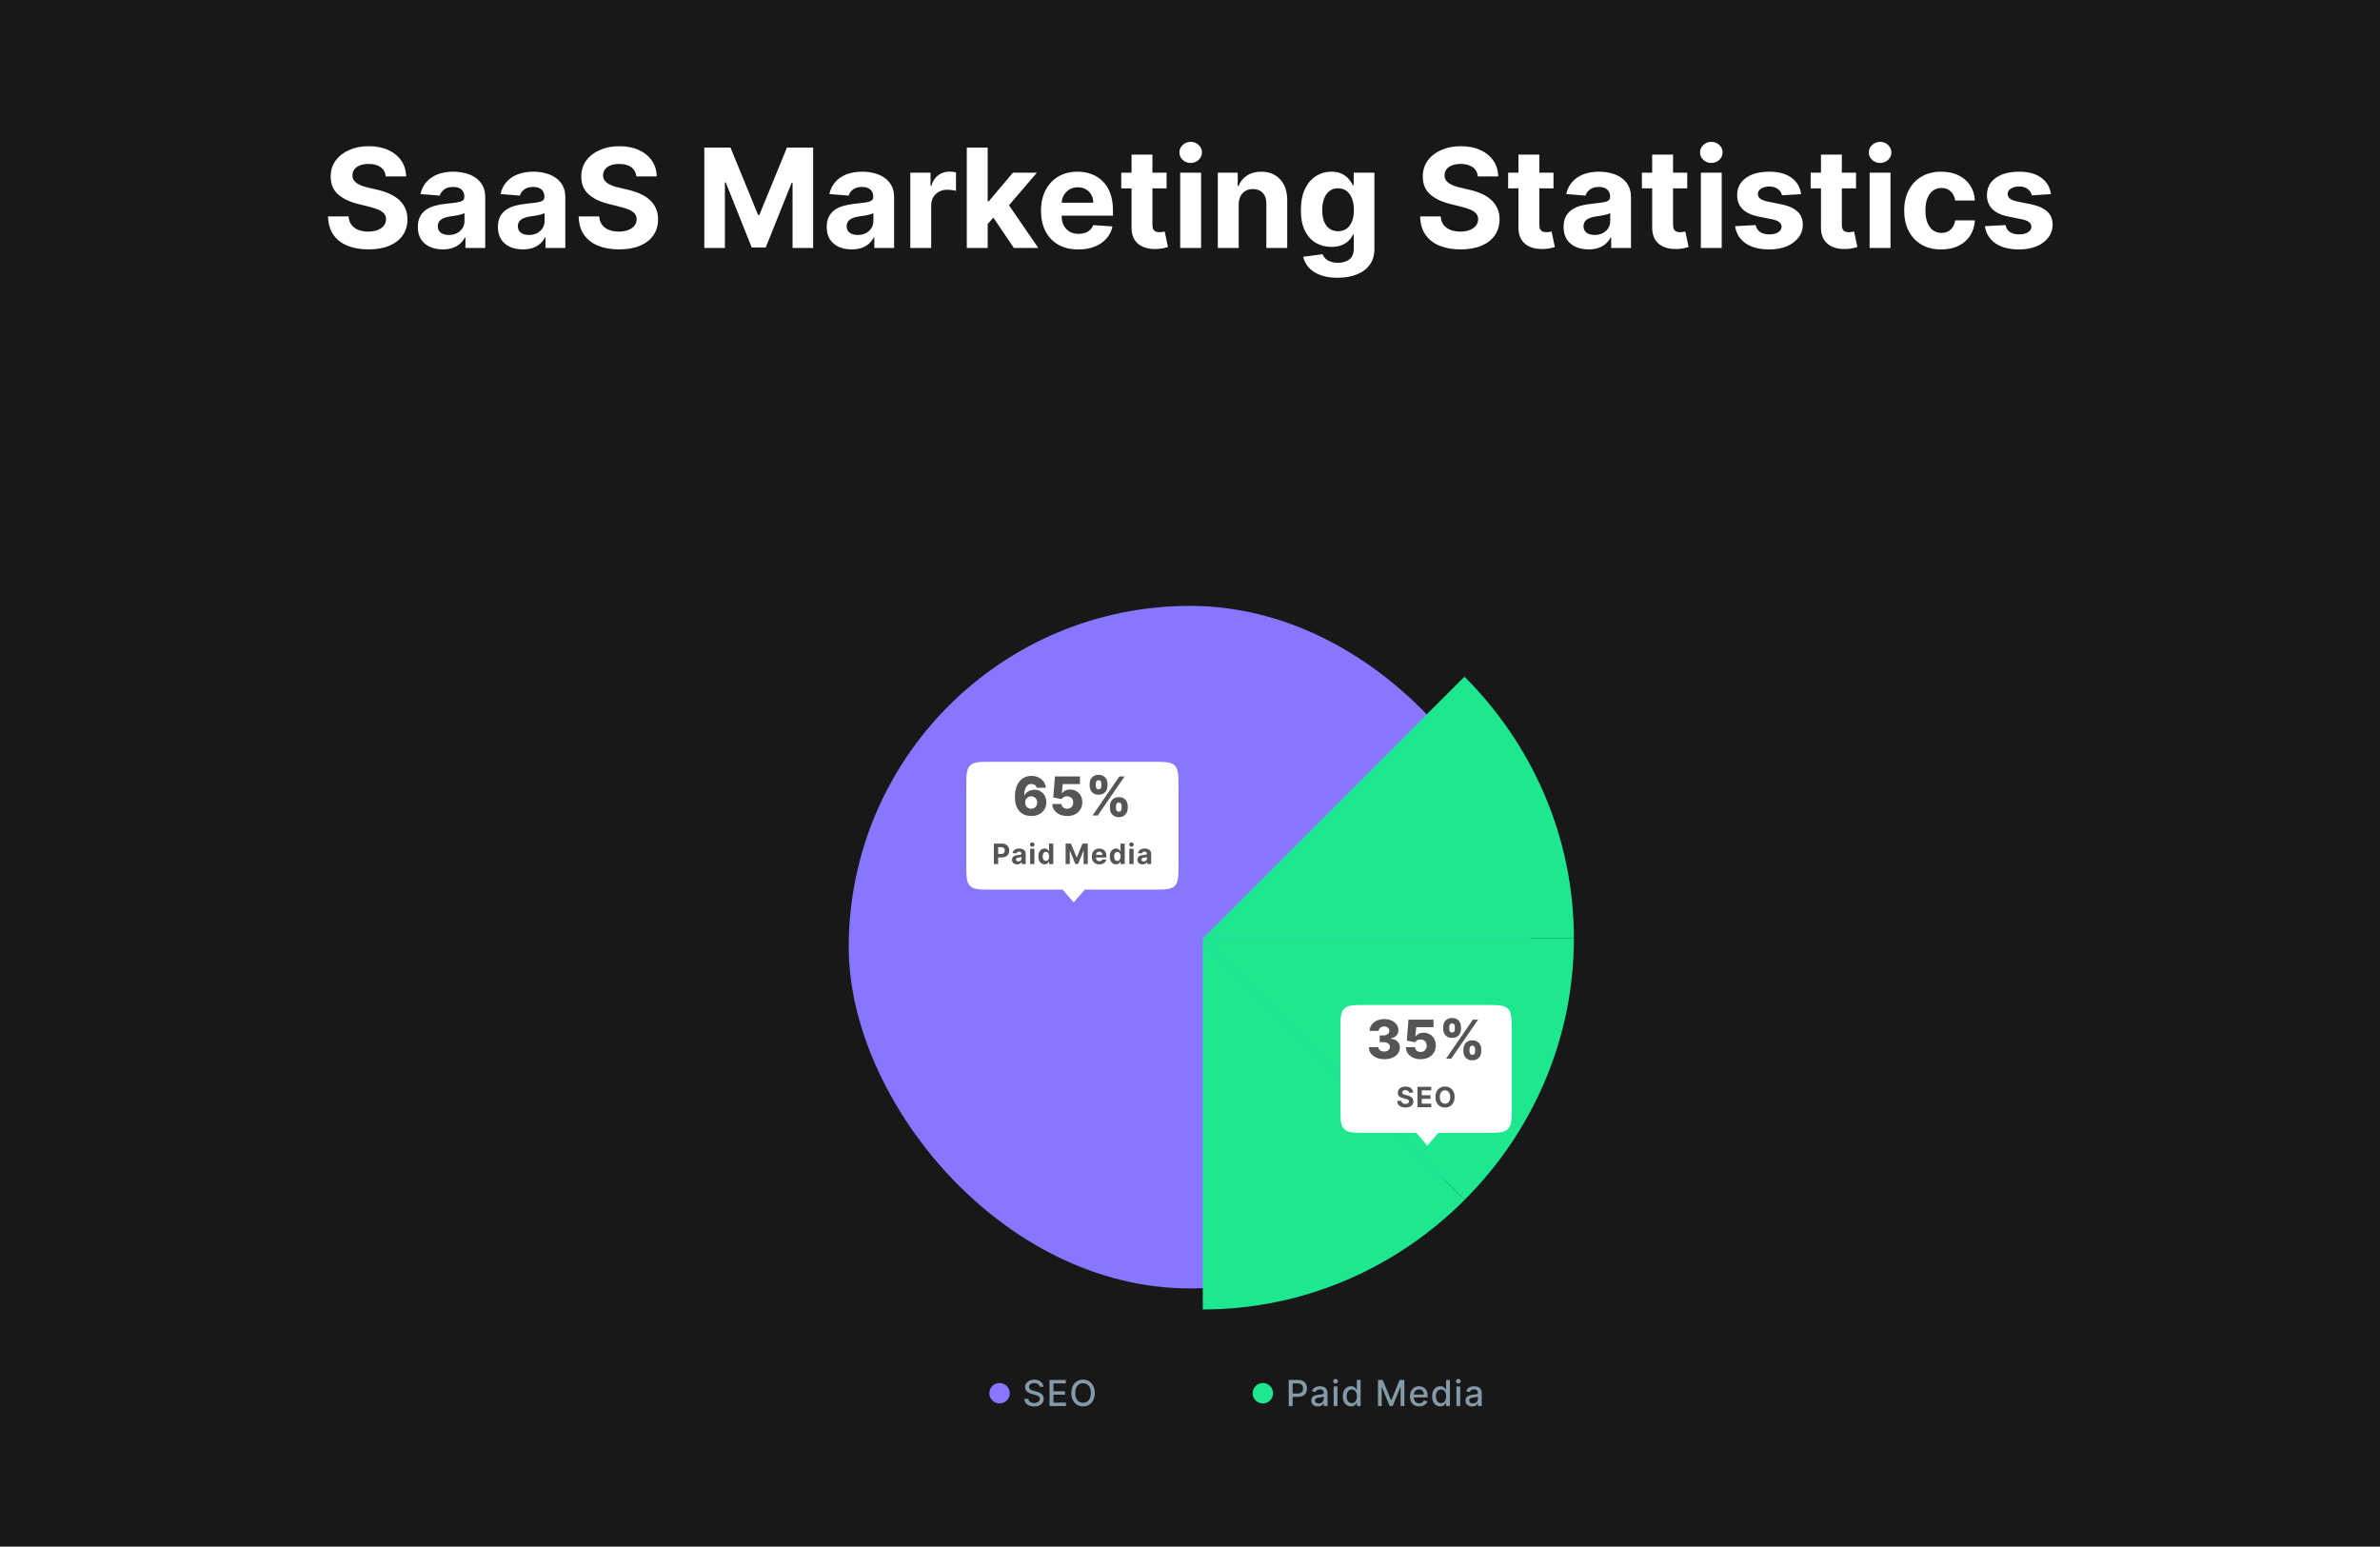
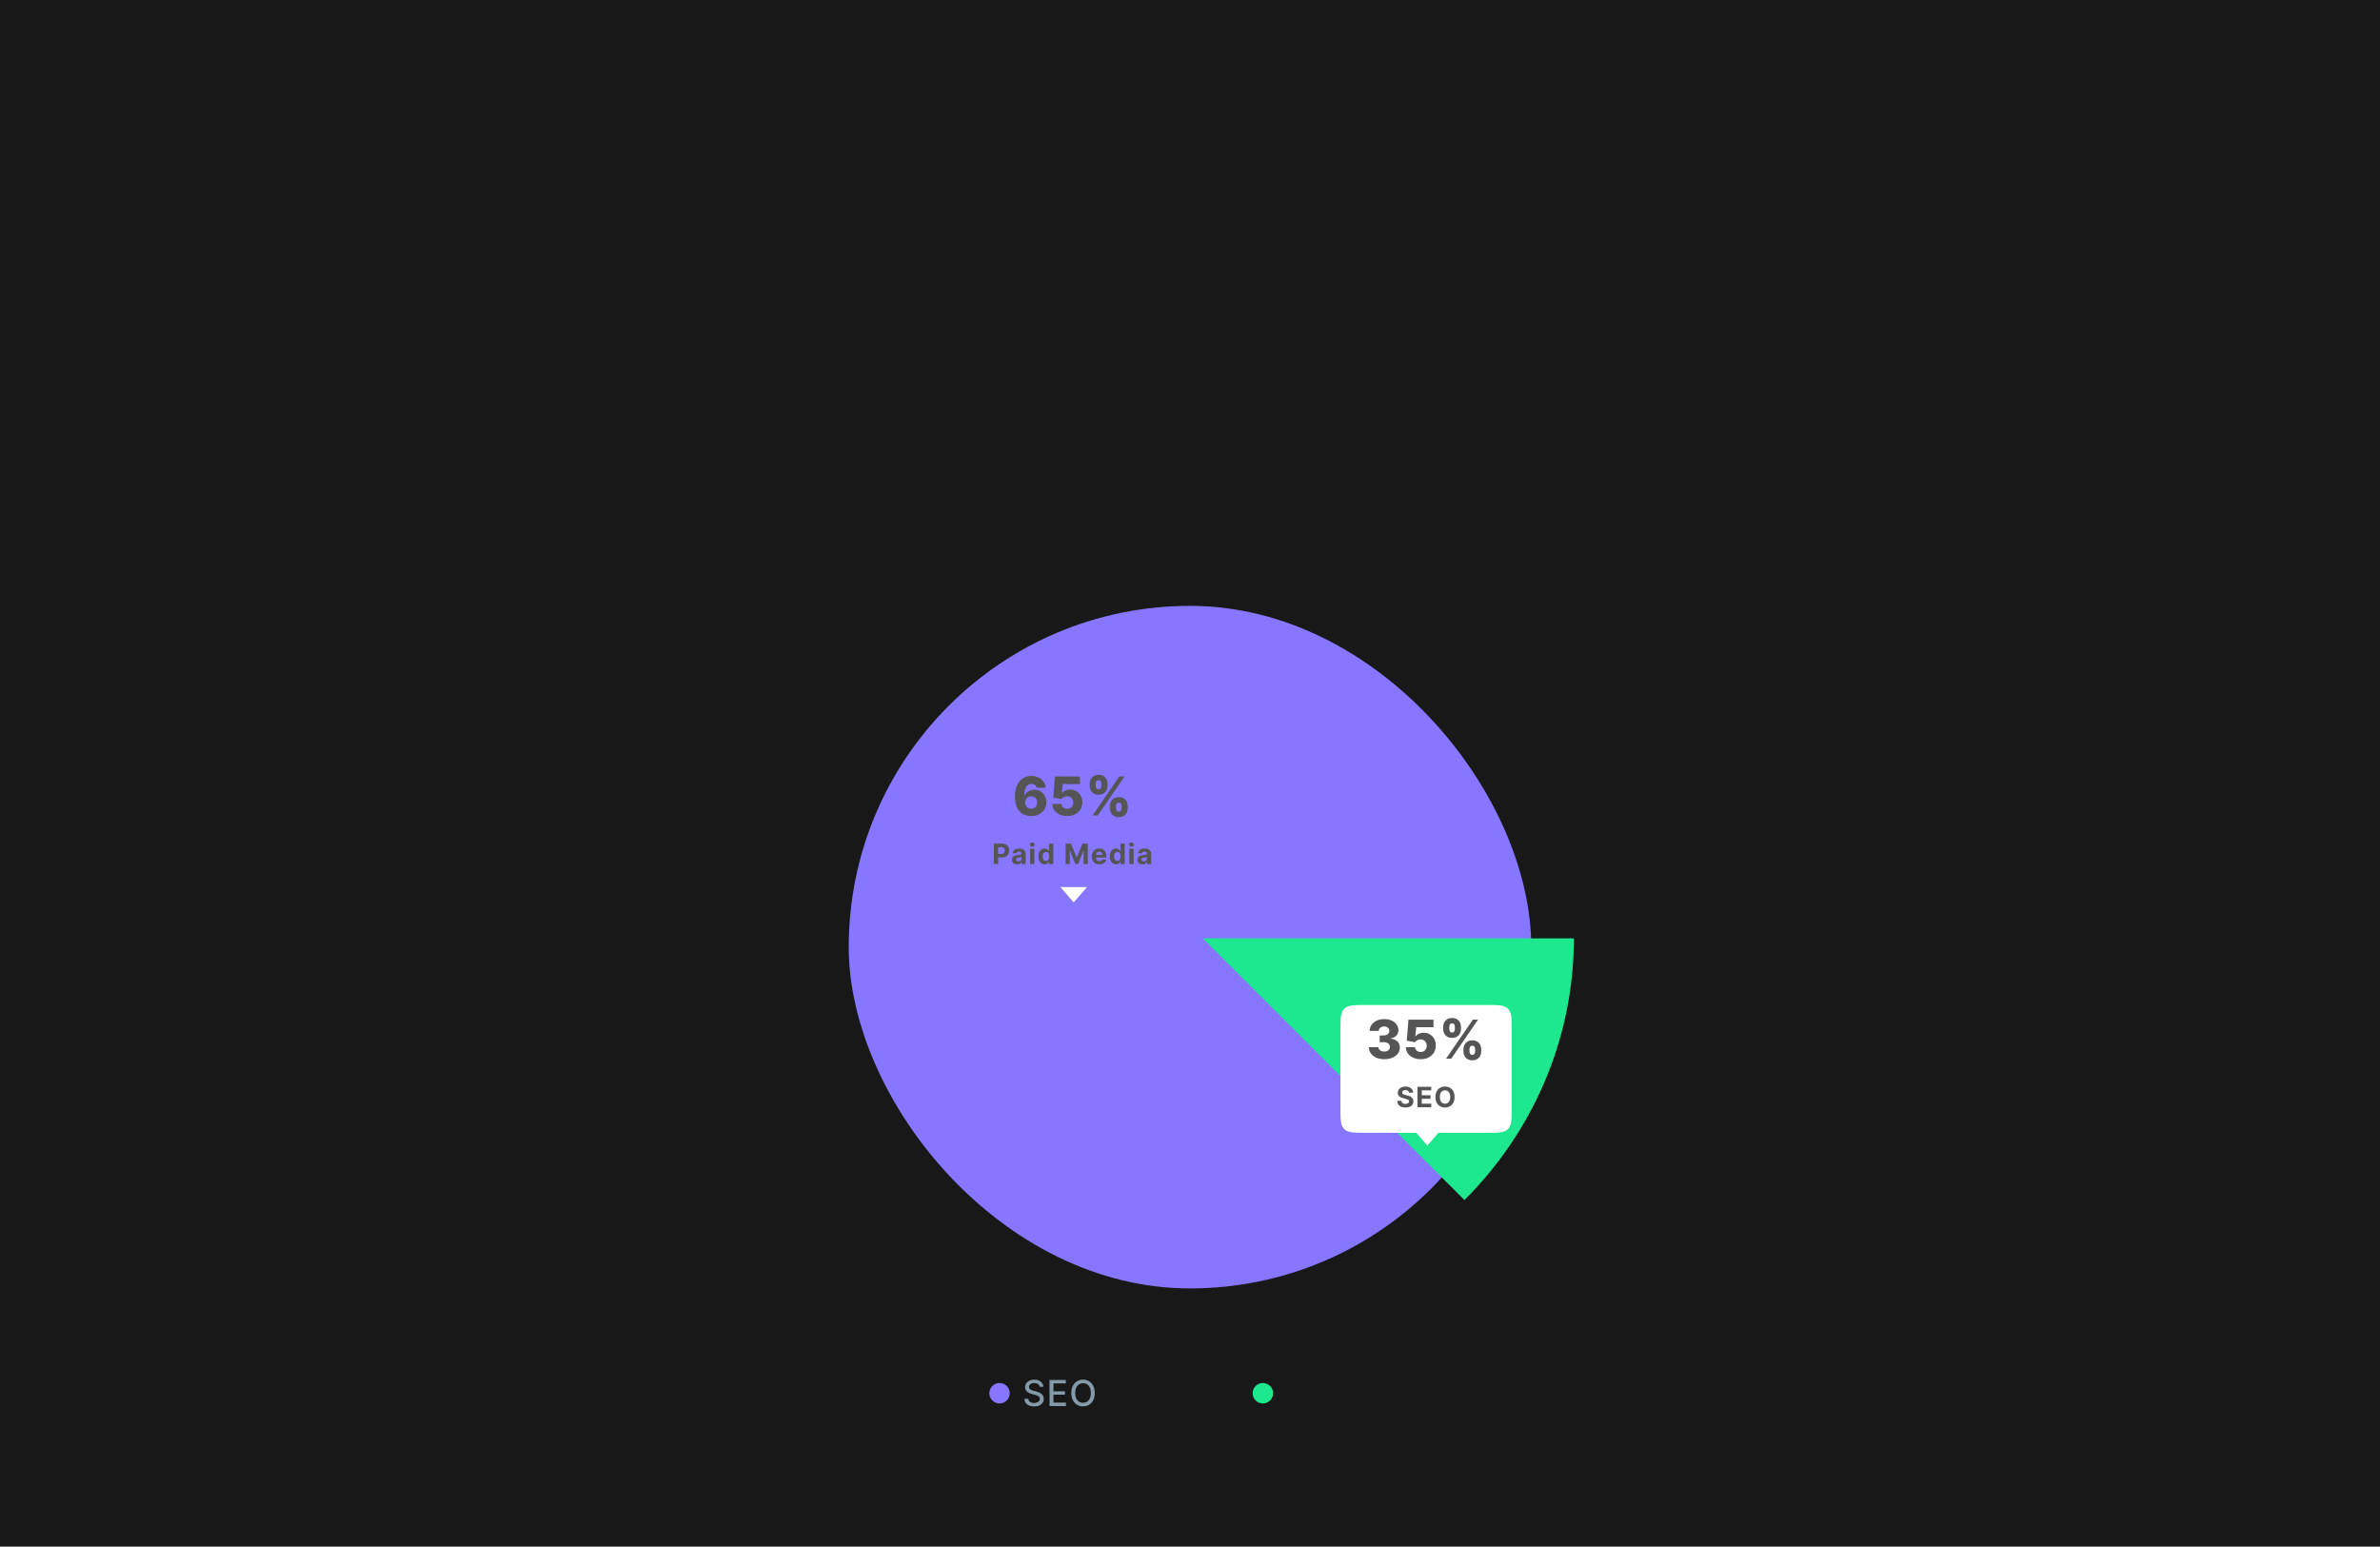
<svg xmlns="http://www.w3.org/2000/svg" width="931" height="605" viewBox="0 0 931 605" fill="none">
  <rect width="931" height="605" fill="#181818" />
-   <path d="M150.899 69.022C150.745 67.475 150.087 66.273 148.924 65.417C147.76 64.56 146.181 64.132 144.187 64.132C142.832 64.132 141.688 64.324 140.755 64.707C139.821 65.078 139.105 65.596 138.607 66.261C138.121 66.925 137.878 67.68 137.878 68.523C137.853 69.227 138 69.84 138.319 70.364C138.652 70.888 139.105 71.342 139.681 71.726C140.256 72.097 140.921 72.423 141.675 72.704C142.429 72.972 143.235 73.202 144.091 73.394L147.62 74.238C149.333 74.621 150.905 75.133 152.337 75.772C153.769 76.411 155.009 77.197 156.057 78.131C157.105 79.064 157.917 80.163 158.492 81.429C159.081 82.695 159.381 84.146 159.394 85.782C159.381 88.185 158.767 90.269 157.553 92.033C156.351 93.785 154.612 95.146 152.337 96.118C150.074 97.077 147.345 97.556 144.149 97.556C140.978 97.556 138.217 97.07 135.865 96.099C133.525 95.127 131.697 93.689 130.38 91.784C129.076 89.867 128.392 87.495 128.328 84.67H136.363C136.453 85.987 136.83 87.086 137.495 87.968C138.172 88.837 139.073 89.496 140.198 89.943C141.336 90.378 142.621 90.595 144.053 90.595C145.459 90.595 146.68 90.391 147.715 89.981C148.764 89.572 149.576 89.004 150.151 88.275C150.726 87.546 151.014 86.709 151.014 85.763C151.014 84.881 150.752 84.139 150.228 83.538C149.716 82.938 148.962 82.426 147.965 82.004C146.98 81.582 145.772 81.199 144.34 80.854L140.064 79.78C136.753 78.974 134.139 77.715 132.221 76.002C130.304 74.289 129.351 71.981 129.364 69.079C129.351 66.702 129.984 64.624 131.262 62.847C132.554 61.07 134.324 59.683 136.574 58.686C138.824 57.689 141.381 57.19 144.245 57.19C147.159 57.19 149.703 57.689 151.877 58.686C154.063 59.683 155.763 61.07 156.978 62.847C158.192 64.624 158.818 66.683 158.857 69.022H150.899ZM173.225 97.556C171.345 97.556 169.671 97.23 168.2 96.578C166.73 95.913 165.567 94.935 164.71 93.644C163.867 92.34 163.445 90.717 163.445 88.773C163.445 87.137 163.745 85.763 164.346 84.651C164.947 83.538 165.765 82.644 166.801 81.966C167.836 81.288 169.012 80.777 170.329 80.432C171.658 80.087 173.052 79.844 174.509 79.703C176.222 79.524 177.603 79.358 178.651 79.204C179.7 79.038 180.46 78.796 180.933 78.476C181.406 78.156 181.643 77.683 181.643 77.057V76.942C181.643 75.727 181.259 74.788 180.492 74.123C179.738 73.458 178.664 73.126 177.271 73.126C175.801 73.126 174.631 73.452 173.761 74.104C172.892 74.743 172.317 75.548 172.036 76.52L164.48 75.906C164.864 74.117 165.618 72.57 166.743 71.266C167.868 69.949 169.319 68.939 171.096 68.236C172.886 67.52 174.957 67.162 177.309 67.162C178.945 67.162 180.511 67.354 182.007 67.737C183.516 68.121 184.852 68.715 186.015 69.521C187.191 70.326 188.118 71.362 188.796 72.627C189.473 73.88 189.812 75.382 189.812 77.133V97H182.065V92.915H181.835C181.362 93.836 180.729 94.648 179.936 95.351C179.144 96.041 178.191 96.585 177.079 96.981C175.967 97.364 174.682 97.556 173.225 97.556ZM175.564 91.918C176.766 91.918 177.827 91.682 178.747 91.209C179.668 90.723 180.39 90.071 180.914 89.253C181.438 88.435 181.7 87.508 181.7 86.472V83.347C181.445 83.513 181.093 83.666 180.646 83.807C180.211 83.935 179.719 84.056 179.169 84.171C178.619 84.273 178.07 84.369 177.52 84.459C176.97 84.535 176.472 84.606 176.024 84.67C175.065 84.81 174.228 85.034 173.512 85.341C172.796 85.648 172.24 86.063 171.844 86.587C171.448 87.099 171.249 87.738 171.249 88.505C171.249 89.617 171.652 90.467 172.457 91.055C173.276 91.631 174.311 91.918 175.564 91.918ZM204.549 97.556C202.669 97.556 200.995 97.23 199.525 96.578C198.054 95.913 196.891 94.935 196.035 93.644C195.191 92.34 194.769 90.717 194.769 88.773C194.769 87.137 195.069 85.763 195.67 84.651C196.271 83.538 197.089 82.644 198.125 81.966C199.16 81.288 200.336 80.777 201.653 80.432C202.983 80.087 204.376 79.844 205.834 79.703C207.547 79.524 208.927 79.358 209.976 79.204C211.024 79.038 211.785 78.796 212.258 78.476C212.731 78.156 212.967 77.683 212.967 77.057V76.942C212.967 75.727 212.584 74.788 211.816 74.123C211.062 73.458 209.988 73.126 208.595 73.126C207.125 73.126 205.955 73.452 205.086 74.104C204.216 74.743 203.641 75.548 203.36 76.52L195.804 75.906C196.188 74.117 196.942 72.57 198.067 71.266C199.192 69.949 200.643 68.939 202.42 68.236C204.21 67.52 206.281 67.162 208.633 67.162C210.27 67.162 211.836 67.354 213.331 67.737C214.84 68.121 216.176 68.715 217.339 69.521C218.515 70.326 219.442 71.362 220.12 72.627C220.797 73.88 221.136 75.382 221.136 77.133V97H213.389V92.915H213.159C212.686 93.836 212.053 94.648 211.26 95.351C210.468 96.041 209.515 96.585 208.403 96.981C207.291 97.364 206.006 97.556 204.549 97.556ZM206.888 91.918C208.09 91.918 209.151 91.682 210.071 91.209C210.992 90.723 211.714 90.071 212.238 89.253C212.763 88.435 213.025 87.508 213.025 86.472V83.347C212.769 83.513 212.417 83.666 211.97 83.807C211.535 83.935 211.043 84.056 210.493 84.171C209.944 84.273 209.394 84.369 208.844 84.459C208.294 84.535 207.796 84.606 207.348 84.67C206.39 84.81 205.552 85.034 204.836 85.341C204.12 85.648 203.564 86.063 203.168 86.587C202.772 87.099 202.574 87.738 202.574 88.505C202.574 89.617 202.976 90.467 203.782 91.055C204.6 91.631 205.635 91.918 206.888 91.918ZM248.932 69.022C248.778 67.475 248.12 66.273 246.957 65.417C245.793 64.56 244.215 64.132 242.22 64.132C240.865 64.132 239.721 64.324 238.788 64.707C237.854 65.078 237.139 65.596 236.64 66.261C236.154 66.925 235.911 67.68 235.911 68.523C235.886 69.227 236.033 69.84 236.352 70.364C236.685 70.888 237.139 71.342 237.714 71.726C238.289 72.097 238.954 72.423 239.708 72.704C240.462 72.972 241.268 73.202 242.124 73.394L245.653 74.238C247.366 74.621 248.938 75.133 250.37 75.772C251.802 76.411 253.042 77.197 254.09 78.131C255.139 79.064 255.95 80.163 256.526 81.429C257.114 82.695 257.414 84.146 257.427 85.782C257.414 88.185 256.801 90.269 255.586 92.033C254.384 93.785 252.646 95.146 250.37 96.118C248.107 97.077 245.378 97.556 242.182 97.556C239.011 97.556 236.25 97.07 233.898 96.099C231.558 95.127 229.73 93.689 228.413 91.784C227.109 89.867 226.426 87.495 226.362 84.67H234.396C234.486 85.987 234.863 87.086 235.528 87.968C236.205 88.837 237.107 89.496 238.232 89.943C239.369 90.378 240.654 90.595 242.086 90.595C243.492 90.595 244.713 90.391 245.749 89.981C246.797 89.572 247.609 89.004 248.184 88.275C248.759 87.546 249.047 86.709 249.047 85.763C249.047 84.881 248.785 84.139 248.261 83.538C247.749 82.938 246.995 82.426 245.998 82.004C245.014 81.582 243.805 81.199 242.374 80.854L238.097 79.78C234.786 78.974 232.172 77.715 230.254 76.002C228.337 74.289 227.384 71.981 227.397 69.079C227.384 66.702 228.017 64.624 229.296 62.847C230.587 61.07 232.357 59.683 234.607 58.686C236.857 57.689 239.414 57.19 242.278 57.19C245.193 57.19 247.737 57.689 249.91 58.686C252.096 59.683 253.796 61.07 255.011 62.847C256.225 64.624 256.852 66.683 256.89 69.022H248.932ZM275.51 57.727H285.75L296.565 84.114H297.026L307.841 57.727H318.081V97H310.027V71.438H309.701L299.538 96.808H294.053L283.89 71.342H283.564V97H275.51V57.727ZM333.168 97.556C331.289 97.556 329.614 97.23 328.144 96.578C326.674 95.913 325.51 94.935 324.654 93.644C323.81 92.34 323.388 90.717 323.388 88.773C323.388 87.137 323.688 85.763 324.289 84.651C324.89 83.538 325.708 82.644 326.744 81.966C327.779 81.288 328.956 80.777 330.272 80.432C331.602 80.087 332.995 79.844 334.453 79.703C336.166 79.524 337.546 79.358 338.595 79.204C339.643 79.038 340.404 78.796 340.877 78.476C341.35 78.156 341.586 77.683 341.586 77.057V76.942C341.586 75.727 341.203 74.788 340.436 74.123C339.681 73.458 338.608 73.126 337.214 73.126C335.744 73.126 334.574 73.452 333.705 74.104C332.835 74.743 332.26 75.548 331.979 76.52L324.424 75.906C324.807 74.117 325.561 72.57 326.686 71.266C327.811 69.949 329.262 68.939 331.039 68.236C332.829 67.52 334.9 67.162 337.252 67.162C338.889 67.162 340.455 67.354 341.951 67.737C343.459 68.121 344.795 68.715 345.958 69.521C347.134 70.326 348.061 71.362 348.739 72.627C349.416 73.88 349.755 75.382 349.755 77.133V97H342.008V92.915H341.778C341.305 93.836 340.672 94.648 339.88 95.351C339.087 96.041 338.134 96.585 337.022 96.981C335.91 97.364 334.625 97.556 333.168 97.556ZM335.507 91.918C336.709 91.918 337.77 91.682 338.691 91.209C339.611 90.723 340.333 90.071 340.858 89.253C341.382 88.435 341.644 87.508 341.644 86.472V83.347C341.388 83.513 341.036 83.666 340.589 83.807C340.154 83.935 339.662 84.056 339.112 84.171C338.563 84.273 338.013 84.369 337.463 84.459C336.914 84.535 336.415 84.606 335.968 84.67C335.009 84.81 334.171 85.034 333.456 85.341C332.74 85.648 332.184 86.063 331.787 86.587C331.391 87.099 331.193 87.738 331.193 88.505C331.193 89.617 331.595 90.467 332.401 91.055C333.219 91.631 334.255 91.918 335.507 91.918ZM356.093 97V67.546H364.013V72.685H364.32C364.856 70.856 365.758 69.476 367.023 68.543C368.289 67.597 369.746 67.124 371.396 67.124C371.805 67.124 372.246 67.149 372.719 67.2C373.192 67.251 373.607 67.322 373.965 67.411V74.66C373.582 74.545 373.051 74.442 372.373 74.353C371.696 74.263 371.076 74.219 370.513 74.219C369.312 74.219 368.238 74.481 367.292 75.005C366.359 75.516 365.617 76.232 365.067 77.153C364.53 78.073 364.262 79.134 364.262 80.336V97H356.093ZM385.591 88.524L385.61 78.725H386.799L396.233 67.546H405.611L392.935 82.349H390.998L385.591 88.524ZM378.189 97V57.727H386.358V97H378.189ZM396.598 97L387.93 84.171L393.376 78.399L406.167 97H396.598ZM421.829 97.575C418.799 97.575 416.191 96.962 414.005 95.734C411.832 94.494 410.157 92.743 408.981 90.48C407.805 88.204 407.217 85.513 407.217 82.407C407.217 79.377 407.805 76.718 408.981 74.43C410.157 72.141 411.812 70.358 413.947 69.079C416.095 67.801 418.614 67.162 421.503 67.162C423.446 67.162 425.255 67.475 426.93 68.102C428.617 68.715 430.087 69.642 431.34 70.882C432.606 72.122 433.59 73.682 434.293 75.561C434.996 77.428 435.348 79.614 435.348 82.119V84.363H410.476V79.3H427.658C427.658 78.124 427.403 77.082 426.891 76.175C426.38 75.267 425.67 74.558 424.763 74.046C423.868 73.522 422.826 73.26 421.637 73.26C420.397 73.26 419.297 73.548 418.339 74.123C417.393 74.685 416.651 75.446 416.114 76.405C415.577 77.351 415.302 78.406 415.29 79.569V84.382C415.29 85.84 415.558 87.099 416.095 88.16C416.645 89.221 417.418 90.039 418.415 90.614C419.413 91.19 420.595 91.477 421.963 91.477C422.871 91.477 423.702 91.349 424.456 91.094C425.21 90.838 425.856 90.454 426.393 89.943C426.93 89.432 427.339 88.805 427.62 88.064L435.175 88.562C434.792 90.378 434.006 91.963 432.817 93.318C431.641 94.66 430.119 95.709 428.253 96.463C426.399 97.204 424.258 97.575 421.829 97.575ZM456.346 67.546V73.682H438.608V67.546H456.346ZM442.635 60.489H450.804V87.949C450.804 88.703 450.919 89.291 451.149 89.713C451.379 90.122 451.699 90.41 452.108 90.576C452.53 90.742 453.016 90.825 453.565 90.825C453.949 90.825 454.332 90.793 454.716 90.729C455.099 90.653 455.393 90.595 455.598 90.557L456.883 96.636C456.474 96.763 455.898 96.91 455.157 97.077C454.415 97.256 453.514 97.364 452.453 97.403C450.484 97.479 448.758 97.217 447.275 96.617C445.805 96.016 444.661 95.082 443.843 93.817C443.025 92.551 442.622 90.953 442.635 89.023V60.489ZM461.667 97V67.546H469.836V97H461.667ZM465.771 63.749C464.556 63.749 463.514 63.346 462.645 62.541C461.789 61.722 461.36 60.744 461.36 59.606C461.36 58.481 461.789 57.516 462.645 56.711C463.514 55.893 464.556 55.484 465.771 55.484C466.985 55.484 468.021 55.893 468.877 56.711C469.747 57.516 470.181 58.481 470.181 59.606C470.181 60.744 469.747 61.722 468.877 62.541C468.021 63.346 466.985 63.749 465.771 63.749ZM484.549 79.972V97H476.38V67.546H484.166V72.742H484.511C485.163 71.029 486.256 69.674 487.79 68.677C489.324 67.667 491.184 67.162 493.37 67.162C495.416 67.162 497.199 67.609 498.72 68.504C500.242 69.399 501.424 70.678 502.268 72.34C503.112 73.989 503.533 75.957 503.533 78.246V97H495.364V79.703C495.377 77.901 494.917 76.494 493.984 75.484C493.051 74.462 491.766 73.95 490.129 73.95C489.03 73.95 488.058 74.187 487.215 74.66C486.384 75.133 485.732 75.823 485.259 76.731C484.798 77.626 484.562 78.706 484.549 79.972ZM523.242 108.659C520.595 108.659 518.326 108.295 516.434 107.566C514.555 106.85 513.059 105.872 511.947 104.632C510.835 103.392 510.112 101.999 509.78 100.452L517.335 99.435C517.566 100.023 517.93 100.573 518.429 101.085C518.927 101.596 519.585 102.005 520.404 102.312C521.235 102.631 522.245 102.791 523.434 102.791C525.21 102.791 526.674 102.357 527.825 101.487C528.988 100.631 529.57 99.192 529.57 97.173V91.784H529.225C528.867 92.602 528.33 93.376 527.614 94.104C526.898 94.833 525.978 95.428 524.853 95.888C523.728 96.348 522.385 96.578 520.826 96.578C518.614 96.578 516.6 96.067 514.785 95.044C512.983 94.008 511.544 92.43 510.47 90.308C509.409 88.173 508.879 85.475 508.879 82.215C508.879 78.879 509.422 76.092 510.509 73.854C511.595 71.617 513.04 69.942 514.843 68.83C516.658 67.718 518.646 67.162 520.806 67.162C522.456 67.162 523.836 67.443 524.948 68.006C526.061 68.555 526.956 69.246 527.633 70.077C528.323 70.895 528.854 71.7 529.225 72.493H529.532V67.546H537.643V97.288C537.643 99.793 537.029 101.89 535.802 103.577C534.575 105.265 532.875 106.531 530.701 107.374C528.541 108.231 526.054 108.659 523.242 108.659ZM523.414 90.442C524.731 90.442 525.843 90.116 526.751 89.464C527.671 88.799 528.375 87.853 528.86 86.626C529.359 85.386 529.608 83.903 529.608 82.177C529.608 80.451 529.365 78.955 528.88 77.69C528.394 76.411 527.691 75.421 526.77 74.717C525.85 74.014 524.731 73.663 523.414 73.663C522.072 73.663 520.941 74.027 520.02 74.756C519.1 75.472 518.403 76.469 517.93 77.747C517.457 79.026 517.22 80.502 517.22 82.177C517.22 83.877 517.457 85.347 517.93 86.587C518.416 87.815 519.112 88.767 520.02 89.445C520.941 90.109 522.072 90.442 523.414 90.442ZM578.1 69.022C577.946 67.475 577.288 66.273 576.125 65.417C574.961 64.56 573.383 64.132 571.388 64.132C570.033 64.132 568.889 64.324 567.956 64.707C567.022 65.078 566.307 65.596 565.808 66.261C565.322 66.925 565.079 67.68 565.079 68.523C565.054 69.227 565.201 69.84 565.52 70.364C565.853 70.888 566.307 71.342 566.882 71.726C567.457 72.097 568.122 72.423 568.876 72.704C569.63 72.972 570.436 73.202 571.292 73.394L574.821 74.238C576.534 74.621 578.106 75.133 579.538 75.772C580.97 76.411 582.21 77.197 583.258 78.131C584.307 79.064 585.118 80.163 585.694 81.429C586.282 82.695 586.582 84.146 586.595 85.782C586.582 88.185 585.968 90.269 584.754 92.033C583.552 93.785 581.814 95.146 579.538 96.118C577.275 97.077 574.546 97.556 571.35 97.556C568.179 97.556 565.418 97.07 563.066 96.099C560.726 95.127 558.898 93.689 557.581 91.784C556.277 89.867 555.593 87.495 555.53 84.67H563.564C563.654 85.987 564.031 87.086 564.696 87.968C565.373 88.837 566.275 89.496 567.4 89.943C568.537 90.378 569.822 90.595 571.254 90.595C572.66 90.595 573.881 90.391 574.917 89.981C575.965 89.572 576.777 89.004 577.352 88.275C577.927 87.546 578.215 86.709 578.215 85.763C578.215 84.881 577.953 84.139 577.429 83.538C576.917 82.938 576.163 82.426 575.166 82.004C574.182 81.582 572.973 81.199 571.542 80.854L567.265 79.78C563.954 78.974 561.34 77.715 559.422 76.002C557.505 74.289 556.552 71.981 556.565 69.079C556.552 66.702 557.185 64.624 558.464 62.847C559.755 61.07 561.525 59.683 563.775 58.686C566.025 57.689 568.582 57.19 571.446 57.19C574.361 57.19 576.905 57.689 579.078 58.686C581.264 59.683 582.964 61.07 584.179 62.847C585.393 64.624 586.02 66.683 586.058 69.022H578.1ZM607.693 67.546V73.682H589.956V67.546H607.693ZM593.983 60.489H602.152V87.949C602.152 88.703 602.267 89.291 602.497 89.713C602.727 90.122 603.046 90.41 603.456 90.576C603.877 90.742 604.363 90.825 604.913 90.825C605.296 90.825 605.68 90.793 606.063 90.729C606.447 90.653 606.741 90.595 606.946 90.557L608.23 96.636C607.821 96.763 607.246 96.91 606.505 97.077C605.763 97.256 604.862 97.364 603.801 97.403C601.832 97.479 600.106 97.217 598.623 96.617C597.153 96.016 596.009 95.082 595.191 93.817C594.372 92.551 593.97 90.953 593.983 89.023V60.489ZM621.414 97.556C619.535 97.556 617.86 97.23 616.39 96.578C614.92 95.913 613.756 94.935 612.9 93.644C612.056 92.34 611.634 90.717 611.634 88.773C611.634 87.137 611.935 85.763 612.535 84.651C613.136 83.538 613.954 82.644 614.99 81.966C616.025 81.288 617.202 80.777 618.518 80.432C619.848 80.087 621.241 79.844 622.699 79.703C624.412 79.524 625.793 79.358 626.841 79.204C627.889 79.038 628.65 78.796 629.123 78.476C629.596 78.156 629.832 77.683 629.832 77.057V76.942C629.832 75.727 629.449 74.788 628.682 74.123C627.927 73.458 626.854 73.126 625.46 73.126C623.99 73.126 622.82 73.452 621.951 74.104C621.082 74.743 620.506 75.548 620.225 76.52L612.67 75.906C613.053 74.117 613.807 72.57 614.932 71.266C616.057 69.949 617.508 68.939 619.285 68.236C621.075 67.52 623.146 67.162 625.498 67.162C627.135 67.162 628.701 67.354 630.197 67.737C631.705 68.121 633.041 68.715 634.204 69.521C635.381 70.326 636.307 71.362 636.985 72.627C637.663 73.88 638.001 75.382 638.001 77.133V97H630.254V92.915H630.024C629.551 93.836 628.918 94.648 628.126 95.351C627.333 96.041 626.381 96.585 625.268 96.981C624.156 97.364 622.871 97.556 621.414 97.556ZM623.753 91.918C624.955 91.918 626.016 91.682 626.937 91.209C627.857 90.723 628.579 90.071 629.104 89.253C629.628 88.435 629.89 87.508 629.89 86.472V83.347C629.634 83.513 629.283 83.666 628.835 83.807C628.4 83.935 627.908 84.056 627.359 84.171C626.809 84.273 626.259 84.369 625.709 84.459C625.16 84.535 624.661 84.606 624.214 84.67C623.255 84.81 622.418 85.034 621.702 85.341C620.986 85.648 620.43 86.063 620.033 86.587C619.637 87.099 619.439 87.738 619.439 88.505C619.439 89.617 619.842 90.467 620.647 91.055C621.465 91.631 622.501 91.918 623.753 91.918ZM660.006 67.546V73.682H642.268V67.546H660.006ZM646.295 60.489H654.464V87.949C654.464 88.703 654.579 89.291 654.809 89.713C655.039 90.122 655.359 90.41 655.768 90.576C656.19 90.742 656.676 90.825 657.225 90.825C657.609 90.825 657.992 90.793 658.376 90.729C658.759 90.653 659.054 90.595 659.258 90.557L660.543 96.636C660.134 96.763 659.559 96.91 658.817 97.077C658.076 97.256 657.174 97.364 656.113 97.403C654.144 97.479 652.419 97.217 650.936 96.617C649.465 96.016 648.321 95.082 647.503 93.817C646.685 92.551 646.282 90.953 646.295 89.023V60.489ZM665.327 97V67.546H673.496V97H665.327ZM669.431 63.749C668.217 63.749 667.175 63.346 666.305 62.541C665.449 61.722 665.021 60.744 665.021 59.606C665.021 58.481 665.449 57.516 666.305 56.711C667.175 55.893 668.217 55.484 669.431 55.484C670.646 55.484 671.681 55.893 672.538 56.711C673.407 57.516 673.842 58.481 673.842 59.606C673.842 60.744 673.407 61.722 672.538 62.541C671.681 63.346 670.646 63.749 669.431 63.749ZM704.547 75.945L697.069 76.405C696.941 75.766 696.666 75.19 696.244 74.679C695.822 74.155 695.266 73.739 694.576 73.433C693.898 73.113 693.086 72.953 692.14 72.953C690.875 72.953 689.807 73.222 688.938 73.758C688.069 74.283 687.634 74.986 687.634 75.868C687.634 76.571 687.915 77.165 688.478 77.651C689.04 78.137 690.005 78.527 691.373 78.821L696.704 79.895C699.568 80.483 701.703 81.429 703.109 82.733C704.515 84.037 705.218 85.75 705.218 87.872C705.218 89.803 704.65 91.496 703.512 92.954C702.387 94.411 700.84 95.549 698.871 96.367C696.915 97.173 694.659 97.575 692.102 97.575C688.203 97.575 685.096 96.763 682.782 95.14C680.481 93.504 679.133 91.279 678.736 88.467L686.771 88.045C687.014 89.234 687.602 90.141 688.535 90.768C689.468 91.381 690.664 91.688 692.121 91.688C693.553 91.688 694.704 91.413 695.573 90.864C696.455 90.301 696.902 89.579 696.915 88.697C696.902 87.955 696.589 87.348 695.976 86.875C695.362 86.389 694.416 86.019 693.138 85.763L688.037 84.746C685.16 84.171 683.019 83.174 681.613 81.755C680.219 80.336 679.522 78.527 679.522 76.328C679.522 74.436 680.034 72.806 681.057 71.438C682.092 70.07 683.543 69.016 685.41 68.274C687.289 67.533 689.488 67.162 692.006 67.162C695.726 67.162 698.654 67.948 700.789 69.521C702.937 71.093 704.189 73.234 704.547 75.945ZM726.029 67.546V73.682H708.291V67.546H726.029ZM712.318 60.489H720.487V87.949C720.487 88.703 720.603 89.291 720.833 89.713C721.063 90.122 721.382 90.41 721.791 90.576C722.213 90.742 722.699 90.825 723.249 90.825C723.632 90.825 724.016 90.793 724.399 90.729C724.783 90.653 725.077 90.595 725.282 90.557L726.566 96.636C726.157 96.763 725.582 96.91 724.84 97.077C724.099 97.256 723.198 97.364 722.137 97.403C720.168 97.479 718.442 97.217 716.959 96.617C715.489 96.016 714.345 95.082 713.527 93.817C712.708 92.551 712.306 90.953 712.318 89.023V60.489ZM731.351 97V67.546H739.52V97H731.351ZM735.454 63.749C734.24 63.749 733.198 63.346 732.329 62.541C731.472 61.722 731.044 60.744 731.044 59.606C731.044 58.481 731.472 57.516 732.329 56.711C733.198 55.893 734.24 55.484 735.454 55.484C736.669 55.484 737.704 55.893 738.561 56.711C739.43 57.516 739.865 58.481 739.865 59.606C739.865 60.744 739.43 61.722 738.561 62.541C737.704 63.346 736.669 63.749 735.454 63.749ZM759.372 97.575C756.355 97.575 753.76 96.936 751.586 95.658C749.426 94.367 747.764 92.577 746.601 90.288C745.45 88 744.875 85.367 744.875 82.388C744.875 79.371 745.456 76.724 746.62 74.449C747.796 72.16 749.464 70.377 751.625 69.099C753.785 67.808 756.355 67.162 759.334 67.162C761.903 67.162 764.153 67.629 766.084 68.562C768.014 69.495 769.542 70.805 770.667 72.493C771.792 74.18 772.412 76.162 772.527 78.438H764.818C764.601 76.967 764.025 75.785 763.092 74.89C762.172 73.982 760.964 73.528 759.468 73.528C758.202 73.528 757.096 73.874 756.15 74.564C755.217 75.242 754.488 76.232 753.964 77.536C753.44 78.84 753.178 80.419 753.178 82.273C753.178 84.152 753.434 85.75 753.945 87.067C754.469 88.383 755.204 89.387 756.15 90.077C757.096 90.768 758.202 91.113 759.468 91.113C760.401 91.113 761.238 90.921 761.98 90.538C762.734 90.154 763.354 89.598 763.84 88.869C764.339 88.128 764.665 87.239 764.818 86.204H772.527C772.399 88.454 771.785 90.435 770.686 92.148C769.599 93.849 768.097 95.178 766.179 96.137C764.262 97.096 761.993 97.575 759.372 97.575ZM802.264 75.945L794.785 76.405C794.658 75.766 794.383 75.19 793.961 74.679C793.539 74.155 792.983 73.739 792.293 73.433C791.615 73.113 790.803 72.953 789.857 72.953C788.592 72.953 787.524 73.222 786.655 73.758C785.785 74.283 785.351 74.986 785.351 75.868C785.351 76.571 785.632 77.165 786.195 77.651C786.757 78.137 787.722 78.527 789.09 78.821L794.421 79.895C797.285 80.483 799.42 81.429 800.826 82.733C802.232 84.037 802.935 85.75 802.935 87.872C802.935 89.803 802.366 91.496 801.229 92.954C800.104 94.411 798.557 95.549 796.588 96.367C794.632 97.173 792.376 97.575 789.819 97.575C785.92 97.575 782.813 96.763 780.499 95.14C778.198 93.504 776.849 91.279 776.453 88.467L784.488 88.045C784.731 89.234 785.319 90.141 786.252 90.768C787.185 91.381 788.381 91.688 789.838 91.688C791.27 91.688 792.42 91.413 793.29 90.864C794.172 90.301 794.619 89.579 794.632 88.697C794.619 87.955 794.306 87.348 793.692 86.875C793.079 86.389 792.133 86.019 790.854 85.763L785.753 84.746C782.877 84.171 780.736 83.174 779.329 81.755C777.936 80.336 777.239 78.527 777.239 76.328C777.239 74.436 777.751 72.806 778.773 71.438C779.809 70.07 781.26 69.016 783.126 68.274C785.006 67.533 787.204 67.162 789.723 67.162C793.443 67.162 796.371 67.948 798.506 69.521C800.653 71.093 801.906 73.234 802.264 75.945Z" fill="white" />
  <rect x="332" y="237" width="267" height="267" rx="133.5" fill="#8776FF" />
  <g filter="url(#filter0_d_601_2744)">
-     <path d="M465.5 367.061V512.226C505.474 512.226 541.664 495.69 567.86 469.421L465.5 367.061Z" fill="#1DE890" />
    <path d="M465.5 367.062H610.665C610.665 407.036 594.13 443.226 567.86 469.422L465.5 367.062Z" fill="#1DE890" />
-     <path d="M465.5 367.061H610.665C610.665 327.087 594.13 290.897 567.86 264.701L465.5 367.061Z" fill="#1DE890" />
    <g filter="url(#filter1_d_601_2744)">
      <path d="M514.345 388.127C514.345 383.413 514.345 381.056 515.809 379.591C517.274 378.127 519.631 378.127 524.345 378.127H571.345C576.059 378.127 578.416 378.127 579.88 379.591C581.345 381.056 581.345 383.413 581.345 388.127V418.127C581.345 422.841 581.345 425.198 579.88 426.662C578.416 428.127 576.059 428.127 571.345 428.127H524.345C519.631 428.127 517.274 428.127 515.809 426.662C514.345 425.198 514.345 422.841 514.345 418.127V388.127Z" fill="white" />
      <path d="M531.478 399.336C530.315 399.336 529.283 399.137 528.383 398.739C527.489 398.336 526.783 397.782 526.266 397.076C525.749 396.37 525.485 395.557 525.475 394.638H529.189C529.204 394.971 529.311 395.267 529.51 395.525C529.708 395.779 529.979 395.977 530.322 396.122C530.665 396.266 531.056 396.338 531.493 396.338C531.931 396.338 532.316 396.261 532.649 396.107C532.987 395.948 533.251 395.731 533.44 395.458C533.629 395.18 533.72 394.861 533.716 394.503C533.72 394.145 533.619 393.827 533.41 393.549C533.201 393.27 532.905 393.054 532.522 392.9C532.144 392.746 531.697 392.669 531.18 392.669H529.696V390.044H531.18C531.632 390.044 532.03 389.969 532.373 389.82C532.721 389.671 532.992 389.462 533.186 389.194C533.38 388.92 533.474 388.607 533.469 388.254C533.474 387.911 533.392 387.61 533.223 387.352C533.059 387.088 532.828 386.884 532.53 386.74C532.236 386.596 531.896 386.524 531.508 386.524C531.1 386.524 530.73 386.596 530.397 386.74C530.069 386.884 529.808 387.088 529.614 387.352C529.42 387.615 529.318 387.921 529.308 388.269H525.781C525.791 387.359 526.044 386.559 526.542 385.868C527.039 385.172 527.715 384.627 528.57 384.235C529.43 383.842 530.409 383.645 531.508 383.645C532.602 383.645 533.564 383.837 534.394 384.22C535.224 384.602 535.871 385.124 536.333 385.786C536.795 386.442 537.027 387.185 537.027 388.015C537.032 388.876 536.751 389.584 536.184 390.141C535.622 390.698 534.899 391.041 534.014 391.17V391.289C535.197 391.428 536.089 391.811 536.691 392.438C537.298 393.064 537.598 393.847 537.593 394.787C537.593 395.672 537.332 396.457 536.81 397.143C536.293 397.824 535.572 398.361 534.648 398.754C533.728 399.142 532.671 399.336 531.478 399.336ZM545.732 399.336C544.619 399.336 543.629 399.134 542.764 398.732C541.899 398.329 541.216 397.775 540.714 397.069C540.216 396.363 539.958 395.552 539.938 394.638H543.518C543.547 395.199 543.776 395.652 544.204 395.995C544.631 396.333 545.141 396.502 545.732 396.502C546.195 396.502 546.605 396.4 546.963 396.196C547.321 395.992 547.602 395.706 547.806 395.339C548.009 394.966 548.109 394.538 548.104 394.056C548.109 393.564 548.007 393.134 547.798 392.766C547.594 392.398 547.311 392.112 546.948 391.908C546.59 391.699 546.177 391.595 545.71 391.595C545.268 391.59 544.847 391.687 544.45 391.886C544.057 392.085 543.759 392.356 543.555 392.699L540.296 392.087L540.96 383.854H550.759V386.83H543.995L543.644 390.432H543.734C543.987 390.009 544.395 389.661 544.957 389.388C545.524 389.109 546.167 388.97 546.888 388.97C547.803 388.97 548.618 389.184 549.334 389.611C550.055 390.034 550.622 390.621 551.035 391.371C551.452 392.122 551.661 392.982 551.661 393.952C551.661 395.001 551.412 395.93 550.915 396.741C550.423 397.551 549.732 398.187 548.842 398.65C547.957 399.107 546.921 399.336 545.732 399.336ZM562.451 396.263V395.458C562.451 394.831 562.585 394.252 562.854 393.72C563.127 393.188 563.523 392.761 564.04 392.438C564.557 392.115 565.188 391.953 565.934 391.953C566.694 391.953 567.333 392.115 567.85 392.438C568.372 392.756 568.765 393.181 569.029 393.713C569.297 394.24 569.431 394.822 569.431 395.458V396.263C569.431 396.89 569.297 397.469 569.029 398.001C568.76 398.533 568.365 398.96 567.843 399.284C567.321 399.607 566.685 399.768 565.934 399.768C565.178 399.768 564.542 399.607 564.025 399.284C563.508 398.96 563.115 398.533 562.846 398.001C562.583 397.469 562.451 396.89 562.451 396.263ZM564.83 395.458V396.263C564.83 396.581 564.907 396.887 565.061 397.181C565.22 397.474 565.511 397.621 565.934 397.621C566.366 397.621 566.657 397.479 566.806 397.195C566.955 396.907 567.03 396.596 567.03 396.263V395.458C567.03 395.125 566.958 394.812 566.814 394.518C566.675 394.22 566.381 394.071 565.934 394.071C565.516 394.071 565.228 394.22 565.069 394.518C564.91 394.812 564.83 395.125 564.83 395.458ZM554.531 387.523V386.718C554.531 386.081 554.668 385.5 554.942 384.973C555.22 384.441 555.618 384.016 556.135 383.698C556.652 383.374 557.278 383.213 558.014 383.213C558.775 383.213 559.414 383.374 559.931 383.698C560.453 384.016 560.848 384.441 561.116 384.973C561.385 385.5 561.519 386.081 561.519 386.718V387.523C561.519 388.16 561.382 388.741 561.109 389.268C560.84 389.795 560.445 390.215 559.923 390.529C559.401 390.842 558.765 390.998 558.014 390.998C557.263 390.998 556.627 390.839 556.105 390.521C555.588 390.203 555.195 389.78 554.927 389.253C554.663 388.726 554.531 388.15 554.531 387.523ZM556.933 386.718V387.523C556.933 387.856 557.01 388.167 557.164 388.455C557.323 388.739 557.606 388.881 558.014 388.881C558.452 388.881 558.742 388.739 558.887 388.455C559.036 388.167 559.11 387.856 559.11 387.523V386.718C559.11 386.385 559.041 386.072 558.901 385.778C558.762 385.48 558.466 385.331 558.014 385.331C557.596 385.331 557.311 385.482 557.156 385.786C557.007 386.089 556.933 386.4 556.933 386.718ZM555.658 399.127L566.158 383.854H568.193L557.693 399.127H555.658ZM541.166 412.428C541.135 412.113 541.001 411.868 540.764 411.693C540.527 411.519 540.205 411.432 539.799 411.432C539.523 411.432 539.29 411.471 539.1 411.549C538.909 411.624 538.764 411.73 538.662 411.865C538.563 412.001 538.514 412.154 538.514 412.326C538.508 412.469 538.538 412.594 538.603 412.701C538.671 412.808 538.764 412.9 538.881 412.979C538.998 413.054 539.133 413.12 539.287 413.178C539.441 413.232 539.605 413.279 539.779 413.318L540.498 413.49C540.847 413.568 541.167 413.673 541.459 413.803C541.751 413.933 542.003 414.093 542.217 414.283C542.43 414.473 542.596 414.697 542.713 414.955C542.833 415.213 542.894 415.508 542.896 415.842C542.894 416.331 542.769 416.756 542.521 417.115C542.277 417.472 541.922 417.749 541.459 417.947C540.998 418.143 540.442 418.24 539.791 418.24C539.145 418.24 538.583 418.141 538.103 417.943C537.627 417.745 537.254 417.452 536.986 417.064C536.721 416.674 536.581 416.191 536.568 415.615H538.205C538.223 415.883 538.3 416.107 538.435 416.287C538.574 416.464 538.757 416.598 538.986 416.689C539.218 416.778 539.48 416.822 539.771 416.822C540.058 416.822 540.307 416.781 540.518 416.697C540.731 416.614 540.896 416.498 541.014 416.35C541.131 416.201 541.189 416.031 541.189 415.838C541.189 415.658 541.136 415.507 541.029 415.385C540.925 415.262 540.771 415.158 540.568 415.072C540.368 414.986 540.122 414.908 539.83 414.838L538.959 414.619C538.284 414.455 537.752 414.199 537.361 413.85C536.971 413.501 536.777 413.031 536.779 412.439C536.777 411.955 536.906 411.532 537.166 411.17C537.429 410.808 537.79 410.525 538.248 410.322C538.706 410.119 539.227 410.018 539.81 410.018C540.404 410.018 540.922 410.119 541.365 410.322C541.81 410.525 542.157 410.808 542.404 411.17C542.652 411.532 542.779 411.951 542.787 412.428H541.166ZM544.474 418.127V410.127H549.865V411.521H546.166V413.428H549.587V414.822H546.166V416.732H549.88V418.127H544.474ZM559.001 414.127C559.001 414.999 558.836 415.742 558.505 416.354C558.177 416.965 557.729 417.433 557.161 417.756C556.596 418.076 555.961 418.236 555.255 418.236C554.544 418.236 553.906 418.075 553.341 417.752C552.776 417.429 552.329 416.962 552.001 416.35C551.673 415.738 551.509 414.997 551.509 414.127C551.509 413.255 551.673 412.512 552.001 411.9C552.329 411.288 552.776 410.822 553.341 410.502C553.906 410.179 554.544 410.018 555.255 410.018C555.961 410.018 556.596 410.179 557.161 410.502C557.729 410.822 558.177 411.288 558.505 411.9C558.836 412.512 559.001 413.255 559.001 414.127ZM557.286 414.127C557.286 413.562 557.202 413.085 557.032 412.697C556.866 412.309 556.63 412.015 556.325 411.814C556.021 411.614 555.664 411.514 555.255 411.514C554.846 411.514 554.489 411.614 554.185 411.814C553.88 412.015 553.643 412.309 553.474 412.697C553.307 413.085 553.224 413.562 553.224 414.127C553.224 414.692 553.307 415.169 553.474 415.557C553.643 415.945 553.88 416.239 554.185 416.439C554.489 416.64 554.846 416.74 555.255 416.74C555.664 416.74 556.021 416.64 556.325 416.439C556.63 416.239 556.866 415.945 557.032 415.557C557.202 415.169 557.286 414.692 557.286 414.127Z" fill="#555555" />
    </g>
    <g filter="url(#filter2_d_601_2744)">
      <path d="M548.345 433.127L543.149 427.127H553.541L548.345 433.127Z" fill="white" />
    </g>
  </g>
  <g filter="url(#filter3_d_601_2744)">
-     <path d="M373 293C373 288.286 373 285.929 374.464 284.464C375.929 283 378.286 283 383 283H446C450.714 283 453.071 283 454.536 284.464C456 285.929 456 288.286 456 293V323C456 327.714 456 330.071 454.536 331.536C453.071 333 450.714 333 446 333H383C378.286 333 375.929 333 374.464 331.536C373 330.071 373 327.714 373 323V293Z" fill="white" />
    <path d="M398.385 304.209C397.55 304.209 396.75 304.075 395.984 303.806C395.218 303.533 394.537 303.1 393.941 302.509C393.344 301.912 392.874 301.131 392.531 300.167C392.188 299.197 392.019 298.017 392.024 296.625C392.029 295.367 392.183 294.238 392.486 293.239C392.79 292.235 393.222 291.382 393.784 290.681C394.351 289.98 395.027 289.446 395.812 289.078C396.603 288.705 397.485 288.518 398.46 288.518C399.529 288.518 400.471 288.727 401.286 289.145C402.106 289.558 402.763 290.114 403.255 290.815C403.747 291.511 404.038 292.287 404.127 293.142H400.496C400.386 292.66 400.145 292.294 399.772 292.046C399.404 291.792 398.967 291.665 398.46 291.665C397.525 291.665 396.827 292.071 396.364 292.881C395.907 293.691 395.673 294.775 395.663 296.132H395.76C395.969 295.675 396.27 295.282 396.663 294.954C397.055 294.626 397.505 294.375 398.012 294.201C398.524 294.022 399.066 293.933 399.638 293.933C400.553 293.933 401.361 294.144 402.062 294.566C402.763 294.989 403.312 295.568 403.71 296.304C404.108 297.035 404.304 297.873 404.299 298.817C404.304 299.881 404.055 300.821 403.553 301.636C403.051 302.446 402.355 303.078 401.465 303.53C400.58 303.983 399.554 304.209 398.385 304.209ZM398.363 301.375C398.815 301.375 399.22 301.268 399.578 301.054C399.936 300.841 400.217 300.55 400.421 300.182C400.625 299.814 400.724 299.399 400.719 298.936C400.724 298.469 400.625 298.054 400.421 297.691C400.222 297.328 399.944 297.04 399.586 296.826C399.233 296.612 398.828 296.505 398.37 296.505C398.037 296.505 397.727 296.567 397.438 296.692C397.15 296.816 396.899 296.99 396.685 297.214C396.476 297.433 396.312 297.691 396.193 297.989C396.073 298.283 396.011 298.601 396.006 298.944C396.011 299.396 396.116 299.806 396.32 300.174C396.523 300.542 396.802 300.836 397.155 301.054C397.508 301.268 397.91 301.375 398.363 301.375ZM412.449 304.209C411.336 304.209 410.346 304.007 409.481 303.605C408.616 303.202 407.933 302.648 407.43 301.942C406.933 301.236 406.675 300.425 406.655 299.511H410.234C410.264 300.072 410.493 300.525 410.92 300.868C411.348 301.206 411.858 301.375 412.449 301.375C412.912 301.375 413.322 301.273 413.68 301.069C414.038 300.865 414.319 300.58 414.522 300.212C414.726 299.839 414.826 299.411 414.821 298.929C414.826 298.437 414.724 298.007 414.515 297.639C414.311 297.271 414.028 296.985 413.665 296.781C413.307 296.572 412.894 296.468 412.427 296.468C411.984 296.463 411.564 296.56 411.167 296.759C410.774 296.958 410.475 297.229 410.272 297.572L407.013 296.96L407.676 288.727H417.475V291.703H410.712L410.361 295.305H410.451C410.704 294.882 411.112 294.534 411.674 294.261C412.24 293.982 412.884 293.843 413.605 293.843C414.52 293.843 415.335 294.057 416.051 294.484C416.772 294.907 417.339 295.494 417.751 296.244C418.169 296.995 418.378 297.855 418.378 298.825C418.378 299.874 418.129 300.803 417.632 301.614C417.14 302.424 416.449 303.06 415.559 303.523C414.674 303.98 413.637 304.209 412.449 304.209ZM429.168 301.136V300.331C429.168 299.705 429.302 299.125 429.571 298.593C429.844 298.061 430.239 297.634 430.756 297.311C431.273 296.988 431.905 296.826 432.651 296.826C433.411 296.826 434.05 296.988 434.567 297.311C435.089 297.629 435.482 298.054 435.745 298.586C436.014 299.113 436.148 299.695 436.148 300.331V301.136C436.148 301.763 436.014 302.342 435.745 302.874C435.477 303.406 435.082 303.833 434.56 304.157C434.038 304.48 433.401 304.641 432.651 304.641C431.895 304.641 431.259 304.48 430.742 304.157C430.224 303.833 429.832 303.406 429.563 302.874C429.3 302.342 429.168 301.763 429.168 301.136ZM431.547 300.331V301.136C431.547 301.455 431.624 301.76 431.778 302.054C431.937 302.347 432.228 302.494 432.651 302.494C433.083 302.494 433.374 302.352 433.523 302.069C433.672 301.78 433.747 301.469 433.747 301.136V300.331C433.747 299.998 433.675 299.685 433.531 299.391C433.391 299.093 433.098 298.944 432.651 298.944C432.233 298.944 431.945 299.093 431.786 299.391C431.626 299.685 431.547 299.998 431.547 300.331ZM421.248 292.396V291.591C421.248 290.955 421.385 290.373 421.658 289.846C421.937 289.314 422.335 288.889 422.852 288.571C423.369 288.248 423.995 288.086 424.731 288.086C425.492 288.086 426.13 288.248 426.647 288.571C427.169 288.889 427.565 289.314 427.833 289.846C428.102 290.373 428.236 290.955 428.236 291.591V292.396C428.236 293.033 428.099 293.614 427.826 294.141C427.557 294.668 427.162 295.088 426.64 295.402C426.118 295.715 425.482 295.871 424.731 295.871C423.98 295.871 423.344 295.712 422.822 295.394C422.305 295.076 421.912 294.653 421.644 294.126C421.38 293.599 421.248 293.023 421.248 292.396ZM423.65 291.591V292.396C423.65 292.729 423.727 293.04 423.881 293.328C424.04 293.612 424.323 293.754 424.731 293.754C425.168 293.754 425.459 293.612 425.603 293.328C425.753 293.04 425.827 292.729 425.827 292.396V291.591C425.827 291.258 425.757 290.945 425.618 290.651C425.479 290.353 425.183 290.204 424.731 290.204C424.313 290.204 424.027 290.355 423.873 290.659C423.724 290.962 423.65 291.273 423.65 291.591ZM422.374 304L432.874 288.727H434.91L424.41 304H422.374ZM383.771 323V315H386.927C387.534 315 388.051 315.116 388.478 315.348C388.905 315.577 389.231 315.896 389.455 316.305C389.681 316.711 389.794 317.18 389.794 317.711C389.794 318.242 389.68 318.711 389.451 319.117C389.221 319.523 388.889 319.84 388.455 320.066C388.022 320.293 387.499 320.406 386.884 320.406H384.873V319.051H386.611C386.936 319.051 387.205 318.995 387.416 318.883C387.629 318.768 387.788 318.611 387.892 318.41C387.999 318.207 388.052 317.974 388.052 317.711C388.052 317.445 387.999 317.214 387.892 317.016C387.788 316.815 387.629 316.66 387.416 316.551C387.202 316.439 386.931 316.383 386.603 316.383H385.462V323H383.771ZM392.852 323.113C392.469 323.113 392.128 323.047 391.828 322.914C391.529 322.779 391.292 322.579 391.117 322.316C390.945 322.051 390.859 321.72 390.859 321.324C390.859 320.991 390.921 320.711 391.043 320.484C391.165 320.258 391.332 320.076 391.543 319.937C391.754 319.799 391.994 319.695 392.262 319.625C392.533 319.555 392.816 319.505 393.113 319.477C393.462 319.44 393.744 319.406 393.957 319.375C394.171 319.341 394.326 319.292 394.422 319.227C394.518 319.161 394.566 319.065 394.566 318.937V318.914C394.566 318.667 394.488 318.475 394.332 318.34C394.178 318.204 393.96 318.137 393.676 318.137C393.376 318.137 393.138 318.203 392.961 318.336C392.784 318.466 392.667 318.63 392.609 318.828L391.07 318.703C391.148 318.339 391.302 318.023 391.531 317.758C391.76 317.49 392.056 317.284 392.418 317.141C392.783 316.995 393.204 316.922 393.684 316.922C394.017 316.922 394.336 316.961 394.641 317.039C394.948 317.117 395.22 317.238 395.457 317.402C395.697 317.566 395.885 317.777 396.023 318.035C396.161 318.29 396.231 318.596 396.231 318.953V323H394.652V322.168H394.606C394.509 322.355 394.38 322.521 394.219 322.664C394.057 322.805 393.863 322.915 393.637 322.996C393.41 323.074 393.148 323.113 392.852 323.113ZM393.328 321.965C393.573 321.965 393.789 321.917 393.977 321.82C394.164 321.721 394.311 321.589 394.418 321.422C394.525 321.255 394.578 321.066 394.578 320.855V320.219C394.526 320.253 394.454 320.284 394.363 320.312C394.275 320.339 394.175 320.363 394.063 320.387C393.951 320.408 393.839 320.427 393.727 320.445C393.615 320.461 393.513 320.475 393.422 320.488C393.227 320.517 393.056 320.562 392.91 320.625C392.764 320.687 392.651 320.772 392.57 320.879C392.49 320.983 392.449 321.113 392.449 321.27C392.449 321.496 392.531 321.669 392.695 321.789C392.862 321.906 393.073 321.965 393.328 321.965ZM397.962 323V317H399.626V323H397.962ZM398.797 316.227C398.55 316.227 398.338 316.145 398.161 315.98C397.986 315.814 397.899 315.615 397.899 315.383C397.899 315.154 397.986 314.957 398.161 314.793C398.338 314.626 398.55 314.543 398.797 314.543C399.045 314.543 399.256 314.626 399.43 314.793C399.607 314.957 399.696 315.154 399.696 315.383C399.696 315.615 399.607 315.814 399.43 315.98C399.256 316.145 399.045 316.227 398.797 316.227ZM403.61 323.098C403.154 323.098 402.741 322.98 402.371 322.746C402.004 322.509 401.712 322.161 401.496 321.703C401.283 321.242 401.176 320.677 401.176 320.008C401.176 319.32 401.287 318.749 401.508 318.293C401.729 317.835 402.024 317.492 402.391 317.266C402.761 317.036 403.166 316.922 403.606 316.922C403.942 316.922 404.222 316.979 404.445 317.094C404.672 317.206 404.854 317.346 404.992 317.516C405.133 317.682 405.24 317.846 405.313 318.008H405.363V315H407.024V323H405.383V322.039H405.313C405.235 322.206 405.124 322.371 404.981 322.535C404.84 322.697 404.656 322.831 404.43 322.937C404.206 323.044 403.932 323.098 403.61 323.098ZM404.137 321.773C404.405 321.773 404.632 321.701 404.817 321.555C405.004 321.406 405.147 321.199 405.246 320.934C405.348 320.668 405.399 320.357 405.399 320C405.399 319.643 405.349 319.333 405.25 319.07C405.151 318.807 405.008 318.604 404.82 318.461C404.633 318.318 404.405 318.246 404.137 318.246C403.863 318.246 403.633 318.32 403.445 318.469C403.258 318.617 403.116 318.823 403.02 319.086C402.923 319.349 402.875 319.654 402.875 320C402.875 320.349 402.923 320.658 403.02 320.926C403.119 321.191 403.261 321.4 403.445 321.551C403.633 321.699 403.863 321.773 404.137 321.773ZM411.849 315H413.935L416.138 320.375H416.232L418.435 315H420.521V323H418.88V317.793H418.814L416.743 322.961H415.626L413.556 317.773H413.49V323H411.849V315ZM425.057 323.117C424.44 323.117 423.909 322.992 423.464 322.742C423.021 322.49 422.68 322.133 422.44 321.672C422.201 321.208 422.081 320.66 422.081 320.027C422.081 319.41 422.201 318.868 422.44 318.402C422.68 317.936 423.017 317.573 423.452 317.312C423.889 317.052 424.403 316.922 424.991 316.922C425.387 316.922 425.755 316.986 426.097 317.113C426.44 317.238 426.74 317.427 426.995 317.68C427.253 317.932 427.453 318.25 427.597 318.633C427.74 319.013 427.811 319.458 427.811 319.969V320.426H422.745V319.395H426.245C426.245 319.155 426.193 318.943 426.089 318.758C425.985 318.573 425.84 318.428 425.655 318.324C425.473 318.217 425.261 318.164 425.018 318.164C424.766 318.164 424.542 318.223 424.347 318.34C424.154 318.454 424.003 318.609 423.893 318.805C423.784 318.997 423.728 319.212 423.725 319.449V320.43C423.725 320.727 423.78 320.983 423.889 321.199C424.001 321.415 424.159 321.582 424.362 321.699C424.565 321.816 424.806 321.875 425.085 321.875C425.27 321.875 425.439 321.849 425.593 321.797C425.746 321.745 425.878 321.667 425.987 321.562C426.097 321.458 426.18 321.331 426.237 321.18L427.776 321.281C427.698 321.651 427.538 321.974 427.296 322.25C427.056 322.523 426.746 322.737 426.366 322.891C425.988 323.042 425.552 323.117 425.057 323.117ZM431.548 323.098C431.093 323.098 430.68 322.98 430.31 322.746C429.943 322.509 429.651 322.161 429.435 321.703C429.221 321.242 429.115 320.677 429.115 320.008C429.115 319.32 429.225 318.749 429.447 318.293C429.668 317.835 429.962 317.492 430.329 317.266C430.699 317.036 431.104 316.922 431.544 316.922C431.88 316.922 432.16 316.979 432.384 317.094C432.611 317.206 432.793 317.346 432.931 317.516C433.072 317.682 433.178 317.846 433.251 318.008H433.302V315H434.962V323H433.322V322.039H433.251C433.173 322.206 433.063 322.371 432.919 322.535C432.779 322.697 432.595 322.831 432.369 322.937C432.145 323.044 431.871 323.098 431.548 323.098ZM432.076 321.773C432.344 321.773 432.57 321.701 432.755 321.555C432.943 321.406 433.086 321.199 433.185 320.934C433.287 320.668 433.337 320.357 433.337 320C433.337 319.643 433.288 319.333 433.189 319.07C433.09 318.807 432.947 318.604 432.759 318.461C432.572 318.318 432.344 318.246 432.076 318.246C431.802 318.246 431.572 318.32 431.384 318.469C431.197 318.617 431.055 318.823 430.958 319.086C430.862 319.349 430.814 319.654 430.814 320C430.814 320.349 430.862 320.658 430.958 320.926C431.057 321.191 431.199 321.4 431.384 321.551C431.572 321.699 431.802 321.773 432.076 321.773ZM436.77 323V317H438.435V323H436.77ZM437.606 316.227C437.359 316.227 437.147 316.145 436.97 315.98C436.795 315.814 436.708 315.615 436.708 315.383C436.708 315.154 436.795 314.957 436.97 314.793C437.147 314.626 437.359 314.543 437.606 314.543C437.854 314.543 438.065 314.626 438.239 314.793C438.416 314.957 438.505 315.154 438.505 315.383C438.505 315.615 438.416 315.814 438.239 315.98C438.065 316.145 437.854 316.227 437.606 316.227ZM441.918 323.113C441.536 323.113 441.195 323.047 440.895 322.914C440.596 322.779 440.359 322.579 440.184 322.316C440.012 322.051 439.926 321.72 439.926 321.324C439.926 320.991 439.987 320.711 440.11 320.484C440.232 320.258 440.399 320.076 440.61 319.937C440.821 319.799 441.06 319.695 441.329 319.625C441.599 319.555 441.883 319.505 442.18 319.477C442.529 319.44 442.81 319.406 443.024 319.375C443.237 319.341 443.392 319.292 443.489 319.227C443.585 319.161 443.633 319.065 443.633 318.937V318.914C443.633 318.667 443.555 318.475 443.399 318.34C443.245 318.204 443.027 318.137 442.743 318.137C442.443 318.137 442.205 318.203 442.028 318.336C441.851 318.466 441.734 318.63 441.676 318.828L440.137 318.703C440.215 318.339 440.369 318.023 440.598 317.758C440.827 317.49 441.123 317.284 441.485 317.141C441.849 316.995 442.271 316.922 442.751 316.922C443.084 316.922 443.403 316.961 443.708 317.039C444.015 317.117 444.287 317.238 444.524 317.402C444.764 317.566 444.952 317.777 445.09 318.035C445.228 318.29 445.297 318.596 445.297 318.953V323H443.719V322.168H443.672C443.576 322.355 443.447 322.521 443.286 322.664C443.124 322.805 442.93 322.915 442.704 322.996C442.477 323.074 442.215 323.113 441.918 323.113ZM442.395 321.965C442.64 321.965 442.856 321.917 443.043 321.82C443.231 321.721 443.378 321.589 443.485 321.422C443.592 321.255 443.645 321.066 443.645 320.855V320.219C443.593 320.253 443.521 320.284 443.43 320.312C443.342 320.339 443.241 320.363 443.129 320.387C443.017 320.408 442.905 320.427 442.793 320.445C442.681 320.461 442.58 320.475 442.489 320.488C442.293 320.517 442.123 320.562 441.977 320.625C441.831 320.687 441.718 320.772 441.637 320.879C441.556 320.983 441.516 321.113 441.516 321.27C441.516 321.496 441.598 321.669 441.762 321.789C441.929 321.906 442.14 321.965 442.395 321.965Z" fill="#555555" />
  </g>
  <g filter="url(#filter4_d_601_2744)">
    <path d="M415 338L409.804 332H420.196L415 338Z" fill="white" />
  </g>
  <circle cx="494" cy="545" r="4" fill="#1DE890" />
-   <path d="M504.119 550V539.818H507.748C508.54 539.818 509.196 539.962 509.717 540.251C510.237 540.539 510.626 540.933 510.885 541.434C511.143 541.931 511.273 542.491 511.273 543.114C511.273 543.741 511.142 544.304 510.88 544.805C510.621 545.302 510.23 545.696 509.707 545.988C509.186 546.276 508.532 546.42 507.743 546.42H505.247V545.118H507.604C508.104 545.118 508.51 545.032 508.822 544.859C509.133 544.684 509.362 544.445 509.508 544.143C509.654 543.842 509.727 543.499 509.727 543.114C509.727 542.73 509.654 542.388 509.508 542.09C509.362 541.792 509.132 541.558 508.817 541.389C508.505 541.22 508.094 541.136 507.584 541.136H505.655V550H504.119ZM515.528 550.169C515.044 550.169 514.607 550.08 514.216 549.901C513.825 549.718 513.515 549.455 513.286 549.11C513.061 548.765 512.948 548.343 512.948 547.842C512.948 547.411 513.031 547.057 513.197 546.778C513.362 546.5 513.586 546.28 513.868 546.117C514.15 545.955 514.464 545.832 514.812 545.749C515.16 545.666 515.515 545.603 515.876 545.56C516.334 545.507 516.705 545.464 516.99 545.431C517.275 545.395 517.482 545.337 517.611 545.257C517.741 545.178 517.805 545.048 517.805 544.869V544.835C517.805 544.4 517.683 544.064 517.437 543.825C517.195 543.587 516.834 543.467 516.354 543.467C515.853 543.467 515.459 543.578 515.17 543.8C514.885 544.019 514.688 544.263 514.579 544.531L513.182 544.213C513.347 543.749 513.589 543.375 513.908 543.089C514.229 542.801 514.599 542.592 515.016 542.463C515.434 542.33 515.873 542.264 516.334 542.264C516.639 542.264 516.962 542.301 517.303 542.374C517.648 542.443 517.969 542.572 518.268 542.761C518.569 542.95 518.816 543.22 519.008 543.572C519.201 543.92 519.297 544.372 519.297 544.929V550H517.845V548.956H517.785C517.689 549.148 517.545 549.337 517.353 549.523C517.161 549.708 516.914 549.862 516.612 549.985C516.311 550.108 515.949 550.169 515.528 550.169ZM515.851 548.976C516.262 548.976 516.614 548.895 516.905 548.732C517.2 548.57 517.424 548.358 517.577 548.096C517.732 547.831 517.81 547.547 517.81 547.246V546.261C517.757 546.314 517.654 546.364 517.502 546.411C517.353 546.454 517.182 546.492 516.99 546.525C516.798 546.555 516.61 546.583 516.428 546.609C516.246 546.633 516.093 546.652 515.971 546.669C515.682 546.705 515.419 546.767 515.18 546.853C514.945 546.939 514.756 547.063 514.614 547.226C514.474 547.385 514.405 547.597 514.405 547.862C514.405 548.23 514.541 548.509 514.812 548.697C515.084 548.883 515.431 548.976 515.851 548.976ZM521.697 550V542.364H523.183V550H521.697ZM522.447 541.185C522.189 541.185 521.967 541.099 521.781 540.927C521.599 540.751 521.508 540.542 521.508 540.3C521.508 540.055 521.599 539.846 521.781 539.674C521.967 539.498 522.189 539.411 522.447 539.411C522.706 539.411 522.926 539.498 523.109 539.674C523.294 539.846 523.387 540.055 523.387 540.3C523.387 540.542 523.294 540.751 523.109 540.927C522.926 541.099 522.706 541.185 522.447 541.185ZM528.462 550.149C527.845 550.149 527.295 549.992 526.811 549.677C526.331 549.359 525.953 548.906 525.678 548.32C525.406 547.73 525.27 547.022 525.27 546.197C525.27 545.371 525.407 544.665 525.683 544.079C525.961 543.492 526.342 543.043 526.826 542.732C527.31 542.42 527.858 542.264 528.472 542.264C528.946 542.264 529.327 542.344 529.615 542.503C529.907 542.659 530.132 542.841 530.291 543.05C530.454 543.259 530.58 543.442 530.669 543.602H530.759V539.818H532.245V550H530.793V548.812H530.669C530.58 548.974 530.45 549.16 530.281 549.369C530.116 549.577 529.887 549.76 529.595 549.915C529.304 550.071 528.926 550.149 528.462 550.149ZM528.79 548.881C529.217 548.881 529.579 548.769 529.874 548.543C530.172 548.315 530.397 547.998 530.55 547.594C530.706 547.189 530.783 546.719 530.783 546.182C530.783 545.652 530.707 545.187 530.555 544.79C530.402 544.392 530.179 544.082 529.884 543.86C529.589 543.638 529.224 543.527 528.79 543.527C528.342 543.527 527.97 543.643 527.671 543.875C527.373 544.107 527.148 544.424 526.995 544.825C526.846 545.226 526.771 545.678 526.771 546.182C526.771 546.692 526.848 547.151 527 547.559C527.153 547.967 527.378 548.29 527.676 548.528C527.978 548.764 528.349 548.881 528.79 548.881ZM539.031 539.818H540.895L544.137 547.733H544.256L547.498 539.818H549.362V550H547.9V542.632H547.806L544.803 549.985H543.59L540.587 542.627H540.493V550H539.031V539.818ZM555.187 550.154C554.435 550.154 553.787 549.993 553.244 549.672C552.703 549.347 552.286 548.891 551.991 548.305C551.699 547.715 551.553 547.024 551.553 546.232C551.553 545.449 551.699 544.76 551.991 544.163C552.286 543.567 552.697 543.101 553.224 542.766C553.754 542.432 554.374 542.264 555.083 542.264C555.514 542.264 555.932 542.335 556.336 542.478C556.74 542.621 557.103 542.844 557.425 543.149C557.746 543.454 558 543.85 558.185 544.337C558.371 544.821 558.464 545.41 558.464 546.102V546.629H552.393V545.516H557.007C557.007 545.125 556.927 544.778 556.768 544.477C556.609 544.172 556.386 543.931 556.097 543.756C555.812 543.58 555.477 543.492 555.093 543.492C554.675 543.492 554.311 543.595 553.999 543.8C553.691 544.003 553.452 544.268 553.283 544.596C553.118 544.921 553.035 545.274 553.035 545.655V546.525C553.035 547.035 553.124 547.469 553.303 547.827C553.485 548.185 553.739 548.459 554.064 548.648C554.389 548.833 554.768 548.926 555.202 548.926C555.484 548.926 555.741 548.886 555.973 548.807C556.205 548.724 556.405 548.601 556.575 548.439C556.744 548.277 556.873 548.076 556.962 547.837L558.369 548.091C558.257 548.505 558.054 548.868 557.763 549.18C557.474 549.488 557.111 549.728 556.674 549.901C556.24 550.07 555.744 550.154 555.187 550.154ZM563.392 550.149C562.775 550.149 562.225 549.992 561.741 549.677C561.261 549.359 560.883 548.906 560.608 548.32C560.336 547.73 560.2 547.022 560.2 546.197C560.2 545.371 560.337 544.665 560.613 544.079C560.891 543.492 561.272 543.043 561.756 542.732C562.24 542.42 562.788 542.264 563.402 542.264C563.876 542.264 564.257 542.344 564.545 542.503C564.837 542.659 565.062 542.841 565.221 543.05C565.384 543.259 565.51 543.442 565.599 543.602H565.689V539.818H567.175V550H565.723V548.812H565.599C565.51 548.974 565.38 549.16 565.211 549.369C565.046 549.577 564.817 549.76 564.525 549.915C564.234 550.071 563.856 550.149 563.392 550.149ZM563.72 548.881C564.147 548.881 564.509 548.769 564.804 548.543C565.102 548.315 565.327 547.998 565.48 547.594C565.636 547.189 565.713 546.719 565.713 546.182C565.713 545.652 565.637 545.187 565.485 544.79C565.332 544.392 565.109 544.082 564.814 543.86C564.519 543.638 564.154 543.527 563.72 543.527C563.272 543.527 562.9 543.643 562.601 543.875C562.303 544.107 562.078 544.424 561.925 544.825C561.776 545.226 561.701 545.678 561.701 546.182C561.701 546.692 561.778 547.151 561.93 547.559C562.083 547.967 562.308 548.29 562.606 548.528C562.908 548.764 563.279 548.881 563.72 548.881ZM569.717 550V542.364H571.203V550H569.717ZM570.467 541.185C570.209 541.185 569.987 541.099 569.801 540.927C569.619 540.751 569.528 540.542 569.528 540.3C569.528 540.055 569.619 539.846 569.801 539.674C569.987 539.498 570.209 539.411 570.467 539.411C570.726 539.411 570.946 539.498 571.129 539.674C571.314 539.846 571.407 540.055 571.407 540.3C571.407 540.542 571.314 540.751 571.129 540.927C570.946 541.099 570.726 541.185 570.467 541.185ZM575.845 550.169C575.361 550.169 574.924 550.08 574.533 549.901C574.142 549.718 573.832 549.455 573.603 549.11C573.378 548.765 573.265 548.343 573.265 547.842C573.265 547.411 573.348 547.057 573.514 546.778C573.679 546.5 573.903 546.28 574.185 546.117C574.467 545.955 574.781 545.832 575.129 545.749C575.477 545.666 575.832 545.603 576.193 545.56C576.651 545.507 577.022 545.464 577.307 545.431C577.592 545.395 577.799 545.337 577.928 545.257C578.058 545.178 578.122 545.048 578.122 544.869V544.835C578.122 544.4 578 544.064 577.754 543.825C577.512 543.587 577.151 543.467 576.671 543.467C576.17 543.467 575.776 543.578 575.487 543.8C575.202 544.019 575.005 544.263 574.896 544.531L573.499 544.213C573.664 543.749 573.906 543.375 574.225 543.089C574.546 542.801 574.916 542.592 575.333 542.463C575.751 542.33 576.19 542.264 576.651 542.264C576.956 542.264 577.279 542.301 577.62 542.374C577.965 542.443 578.286 542.572 578.585 542.761C578.886 542.95 579.133 543.22 579.325 543.572C579.518 543.92 579.614 544.372 579.614 544.929V550H578.162V548.956H578.102C578.006 549.148 577.862 549.337 577.67 549.523C577.478 549.708 577.231 549.862 576.929 549.985C576.628 550.108 576.266 550.169 575.845 550.169ZM576.168 548.976C576.579 548.976 576.931 548.895 577.222 548.732C577.517 548.57 577.741 548.358 577.894 548.096C578.049 547.831 578.127 547.547 578.127 547.246V546.261C578.074 546.314 577.972 546.364 577.819 546.411C577.67 546.454 577.499 546.492 577.307 546.525C577.115 546.555 576.927 546.583 576.745 546.609C576.563 546.633 576.41 546.652 576.288 546.669C575.999 546.705 575.736 546.767 575.497 546.853C575.262 546.939 575.073 547.063 574.931 547.226C574.791 547.385 574.722 547.597 574.722 547.862C574.722 548.23 574.858 548.509 575.129 548.697C575.401 548.883 575.748 548.976 576.168 548.976Z" fill="#849AA9" />
  <circle cx="391" cy="545" r="4" fill="#8776FF" />
  <path d="M406.672 542.493C406.619 542.022 406.4 541.658 406.016 541.399C405.631 541.137 405.147 541.006 404.564 541.006C404.146 541.006 403.785 541.073 403.48 541.205C403.175 541.335 402.938 541.513 402.769 541.742C402.603 541.968 402.521 542.224 402.521 542.513C402.521 542.755 402.577 542.964 402.69 543.139C402.806 543.315 402.956 543.462 403.142 543.582C403.331 543.698 403.533 543.795 403.749 543.875C403.964 543.951 404.171 544.014 404.37 544.064L405.364 544.322C405.689 544.402 406.022 544.51 406.364 544.646C406.705 544.781 407.022 544.96 407.313 545.183C407.605 545.405 407.84 545.68 408.019 546.008C408.201 546.336 408.293 546.729 408.293 547.186C408.293 547.763 408.143 548.275 407.845 548.722C407.55 549.17 407.121 549.523 406.558 549.781C405.997 550.04 405.32 550.169 404.524 550.169C403.762 550.169 403.102 550.048 402.545 549.806C401.989 549.564 401.553 549.221 401.238 548.777C400.923 548.33 400.749 547.799 400.716 547.186H402.257C402.287 547.554 402.406 547.861 402.615 548.106C402.827 548.348 403.097 548.528 403.425 548.648C403.757 548.764 404.12 548.822 404.514 548.822C404.948 548.822 405.335 548.754 405.673 548.618C406.014 548.479 406.282 548.286 406.478 548.041C406.674 547.793 406.771 547.503 406.771 547.171C406.771 546.87 406.685 546.623 406.513 546.43C406.344 546.238 406.113 546.079 405.822 545.953C405.533 545.827 405.207 545.716 404.842 545.62L403.639 545.292C402.824 545.07 402.178 544.743 401.7 544.312C401.226 543.882 400.989 543.312 400.989 542.602C400.989 542.016 401.148 541.504 401.467 541.066C401.785 540.629 402.216 540.289 402.759 540.047C403.303 539.802 403.916 539.679 404.599 539.679C405.288 539.679 405.896 539.8 406.423 540.042C406.954 540.284 407.371 540.617 407.676 541.041C407.981 541.462 408.14 541.946 408.153 542.493H406.672ZM410.548 550V539.818H416.932V541.141H412.085V544.243H416.599V545.56H412.085V548.678H416.992V550H410.548ZM428.248 544.909C428.248 545.996 428.05 546.931 427.652 547.713C427.254 548.492 426.709 549.092 426.016 549.513C425.327 549.93 424.543 550.139 423.665 550.139C422.783 550.139 421.996 549.93 421.303 549.513C420.614 549.092 420.07 548.49 419.672 547.708C419.275 546.926 419.076 545.993 419.076 544.909C419.076 543.822 419.275 542.889 419.672 542.11C420.07 541.328 420.614 540.728 421.303 540.31C421.996 539.889 422.783 539.679 423.665 539.679C424.543 539.679 425.327 539.889 426.016 540.31C426.709 540.728 427.254 541.328 427.652 542.11C428.05 542.889 428.248 543.822 428.248 544.909ZM426.727 544.909C426.727 544.08 426.593 543.383 426.324 542.816C426.059 542.246 425.695 541.815 425.231 541.523C424.77 541.228 424.248 541.081 423.665 541.081C423.078 541.081 422.554 541.228 422.094 541.523C421.633 541.815 421.268 542.246 421 542.816C420.735 543.383 420.602 544.08 420.602 544.909C420.602 545.738 420.735 546.437 421 547.007C421.268 547.574 421.633 548.005 422.094 548.3C422.554 548.591 423.078 548.737 423.665 548.737C424.248 548.737 424.77 548.591 425.231 548.3C425.695 548.005 426.059 547.574 426.324 547.007C426.593 546.437 426.727 545.738 426.727 544.909Z" fill="#849AA9" />
  <defs>
    <filter id="filter0_d_601_2744" x="450.5" y="244.701" width="185.165" height="287.525" filterUnits="userSpaceOnUse" color-interpolation-filters="sRGB">
      <feFlood flood-opacity="0" result="BackgroundImageFix" />
      <feColorMatrix in="SourceAlpha" type="matrix" values="0 0 0 0 0 0 0 0 0 0 0 0 0 0 0 0 0 0 127 0" result="hardAlpha" />
      <feOffset dx="5" />
      <feGaussianBlur stdDeviation="10" />
      <feComposite in2="hardAlpha" operator="out" />
      <feColorMatrix type="matrix" values="0 0 0 0 0 0 0 0 0 0 0 0 0 0 0 0 0 0 0.2 0" />
      <feBlend mode="normal" in2="BackgroundImageFix" result="effect1_dropShadow_601_2744" />
      <feBlend mode="normal" in="SourceGraphic" in2="effect1_dropShadow_601_2744" result="shape" />
    </filter>
    <filter id="filter1_d_601_2744" x="494.345" y="368.127" width="117" height="100" filterUnits="userSpaceOnUse" color-interpolation-filters="sRGB">
      <feFlood flood-opacity="0" result="BackgroundImageFix" />
      <feColorMatrix in="SourceAlpha" type="matrix" values="0 0 0 0 0 0 0 0 0 0 0 0 0 0 0 0 0 0 127 0" result="hardAlpha" />
      <feOffset dx="5" dy="15" />
      <feGaussianBlur stdDeviation="12.5" />
      <feColorMatrix type="matrix" values="0 0 0 0 0 0 0 0 0 0 0 0 0 0 0 0 0 0 0.25 0" />
      <feBlend mode="multiply" in2="BackgroundImageFix" result="effect1_dropShadow_601_2744" />
      <feBlend mode="normal" in="SourceGraphic" in2="effect1_dropShadow_601_2744" result="shape" />
    </filter>
    <filter id="filter2_d_601_2744" x="523.148" y="417.127" width="60.393" height="56" filterUnits="userSpaceOnUse" color-interpolation-filters="sRGB">
      <feFlood flood-opacity="0" result="BackgroundImageFix" />
      <feColorMatrix in="SourceAlpha" type="matrix" values="0 0 0 0 0 0 0 0 0 0 0 0 0 0 0 0 0 0 127 0" result="hardAlpha" />
      <feOffset dx="5" dy="15" />
      <feGaussianBlur stdDeviation="12.5" />
      <feColorMatrix type="matrix" values="0 0 0 0 0 0 0 0 0 0 0 0 0 0 0 0 0 0 0.25 0" />
      <feBlend mode="multiply" in2="BackgroundImageFix" result="effect1_dropShadow_601_2744" />
      <feBlend mode="normal" in="SourceGraphic" in2="effect1_dropShadow_601_2744" result="shape" />
    </filter>
    <filter id="filter3_d_601_2744" x="353" y="273" width="133" height="100" filterUnits="userSpaceOnUse" color-interpolation-filters="sRGB">
      <feFlood flood-opacity="0" result="BackgroundImageFix" />
      <feColorMatrix in="SourceAlpha" type="matrix" values="0 0 0 0 0 0 0 0 0 0 0 0 0 0 0 0 0 0 127 0" result="hardAlpha" />
      <feOffset dx="5" dy="15" />
      <feGaussianBlur stdDeviation="12.5" />
      <feColorMatrix type="matrix" values="0 0 0 0 0 0 0 0 0 0 0 0 0 0 0 0 0 0 0.25 0" />
      <feBlend mode="multiply" in2="BackgroundImageFix" result="effect1_dropShadow_601_2744" />
      <feBlend mode="normal" in="SourceGraphic" in2="effect1_dropShadow_601_2744" result="shape" />
    </filter>
    <filter id="filter4_d_601_2744" x="389.804" y="322" width="60.393" height="56" filterUnits="userSpaceOnUse" color-interpolation-filters="sRGB">
      <feFlood flood-opacity="0" result="BackgroundImageFix" />
      <feColorMatrix in="SourceAlpha" type="matrix" values="0 0 0 0 0 0 0 0 0 0 0 0 0 0 0 0 0 0 127 0" result="hardAlpha" />
      <feOffset dx="5" dy="15" />
      <feGaussianBlur stdDeviation="12.5" />
      <feColorMatrix type="matrix" values="0 0 0 0 0 0 0 0 0 0 0 0 0 0 0 0 0 0 0.25 0" />
      <feBlend mode="multiply" in2="BackgroundImageFix" result="effect1_dropShadow_601_2744" />
      <feBlend mode="normal" in="SourceGraphic" in2="effect1_dropShadow_601_2744" result="shape" />
    </filter>
  </defs>
</svg>